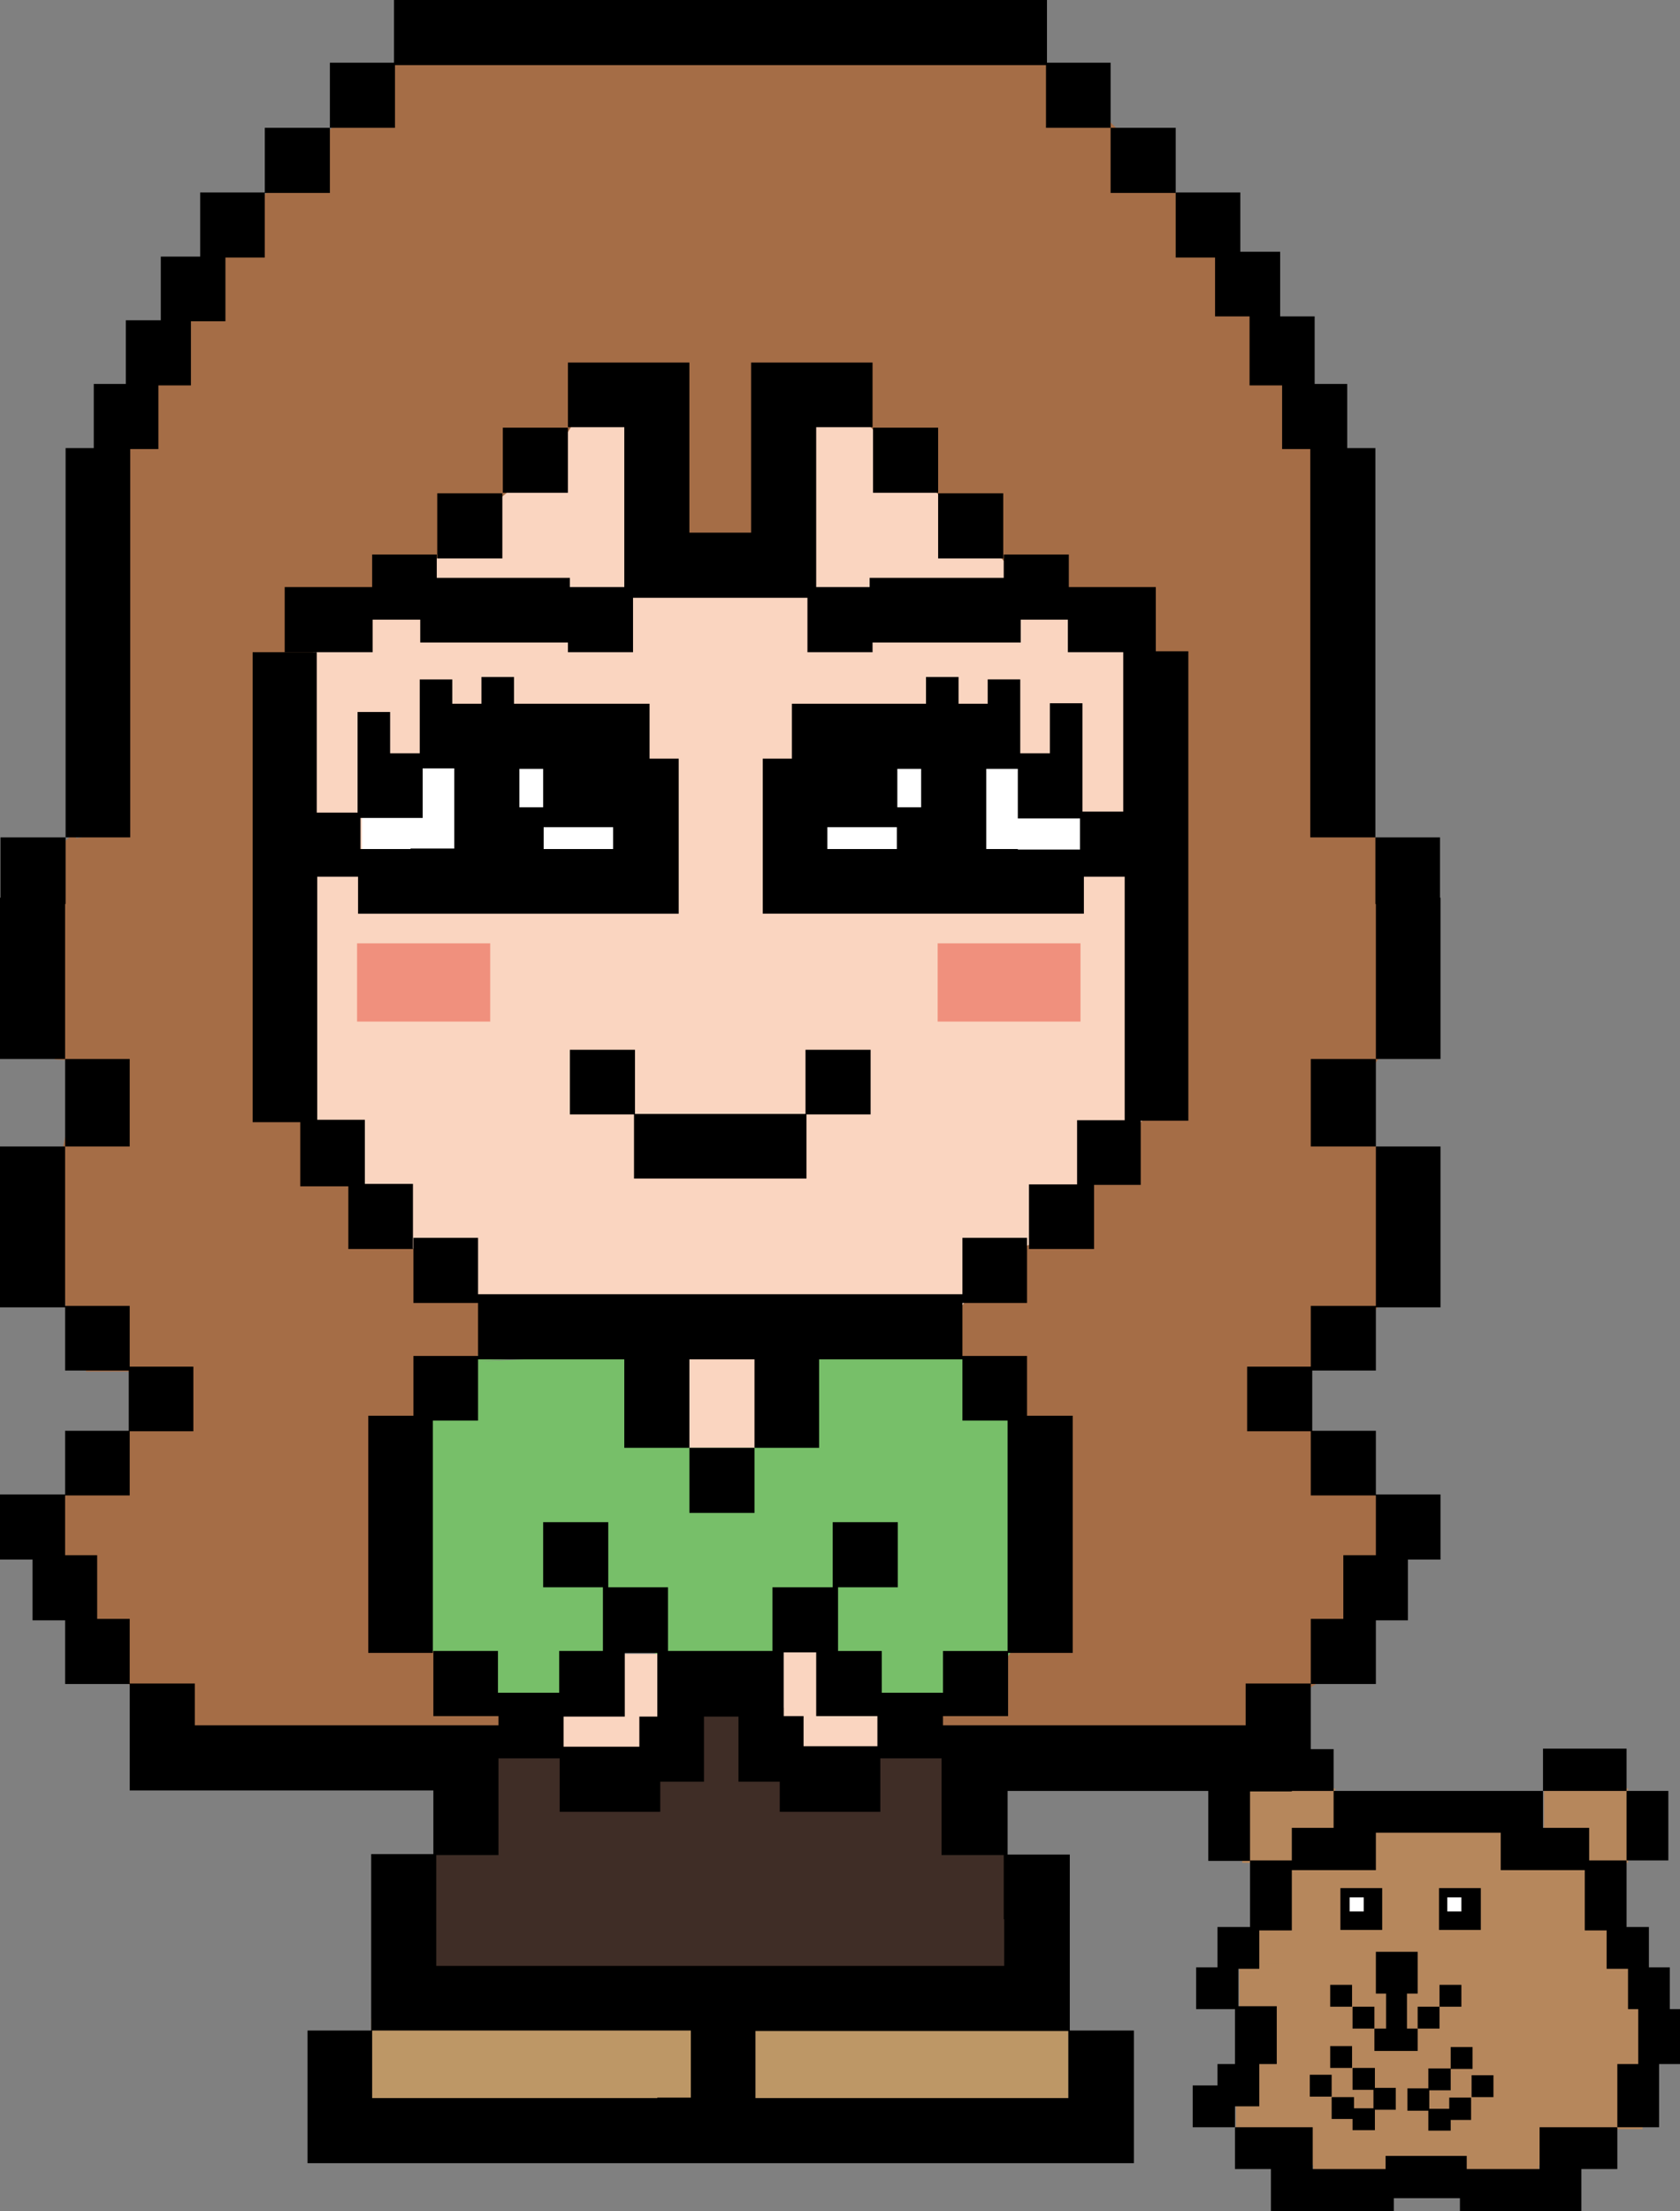
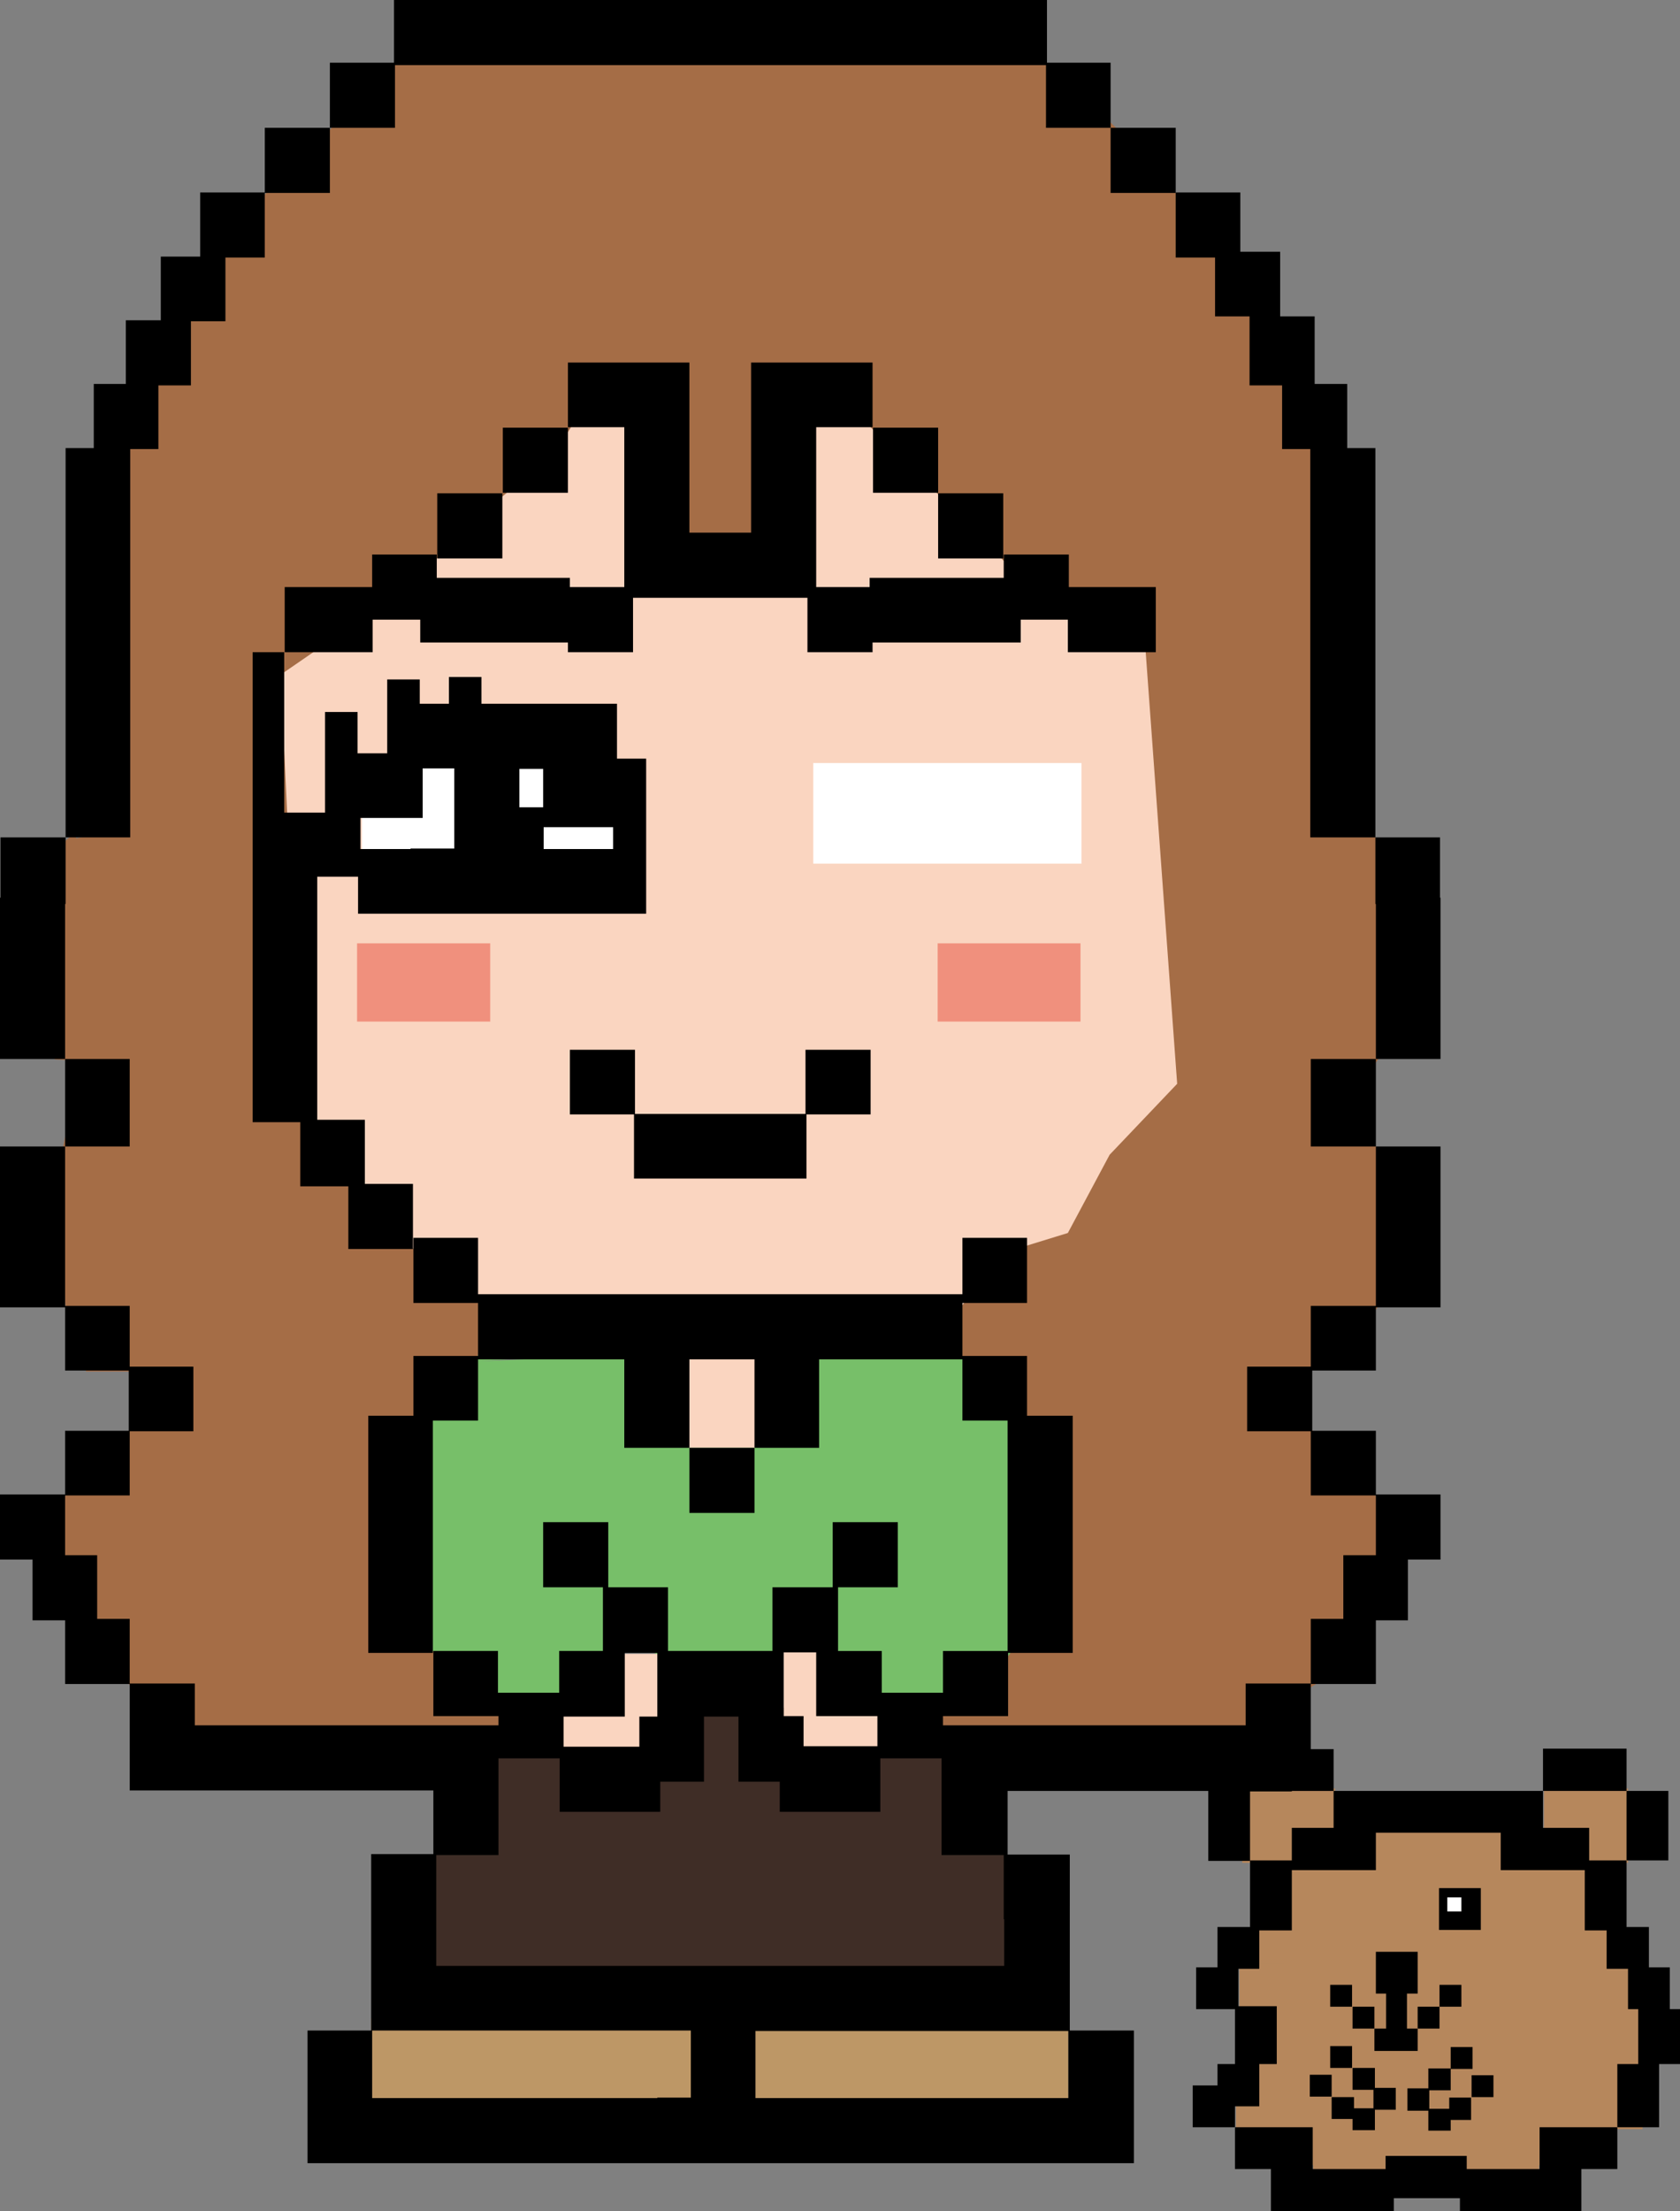
<svg xmlns="http://www.w3.org/2000/svg" version="1.1" id="남희_00000021102665987501627720000008979696730245360789_" x="0px" y="0px" viewBox="0 0 345.8 455" style="enable-background:new 0 0 345.8 455;" xml:space="preserve">
  <rect x="0" y="0" width="345.8" height="455" fill="#808080" stroke="none" />
  <style type="text/css">
	.st0{fill:#3F2D26;}
	.st1{fill:#FAD5C0;}
	.st2{fill:#A56D46;}
	.st3{fill:#77BF69;}
	.st4{fill:#A95323;}
	.st5{fill:#FFFFFF;}
	.st6{fill:#F0907D;}
	.st7{fill:#BD9766;}
	.st8{fill:#B6875C;}
</style>
  <g>
    <polyline class="st0" points="101.3,360.3 97.6,380.2 82.4,382.8 87.1,408.8 211.7,408.8 208.4,383.3 198.4,368.9 194.2,357.3    147,348.8 99.5,361.8  " />
    <rect x="168.2" y="348.1" transform="matrix(-1 -4.372470e-11 4.372470e-11 -1 349.173 709.127)" class="st1" width="12.9" height="12.9" />
    <rect x="161.3" y="339.9" transform="matrix(-1 -4.491708e-11 4.491708e-11 -1 336.318 701.38)" class="st1" width="13.7" height="21.6" />
    <polygon class="st2" points="290,259.7 285.4,237.3 275.1,230.6 290,208.6 283.4,172.8 270.8,151.9 274.3,90.4 263.7,68.5    252.9,51.9 233.1,29.7 216.9,13.5 199.5,6.9 81.2,11.5 81.4,13.1 75.9,19.3 68.1,26.5 62.7,31.2 54.7,39.8 49,46 43.6,51.9    39.3,60.2 35.7,66.1 32.9,72.6 26.1,79.4 22.1,92.3 17.3,105.7 20.3,171.5 15.7,172.5 15.5,172 14.5,172 14.2,172.4 13.3,173.1    12.4,173.3 9.8,174 9,200.4 9,216.6 11.4,218 13.5,218.1 16.1,220.4 11.3,244.5 13.5,268.9 16.5,273.1 17.7,282.2 28.2,282.2    26,298.2 13.5,307.7 8,315.9 13.5,325.6 20.2,338.3 31.8,353.3 71.8,365 107.3,358 100.8,349.9 82.6,333.6 83.3,294 91.9,285.8    104,274 128.7,273.2 195.6,273.2 191.6,357.3 260.6,358.2 266.1,349.5 275.5,343.6 283.4,324.6 287.6,314.4 276.7,298.2    259.8,288.3 279,275.5  " />
    <polyline class="st3" points="128.8,278 98.7,278 97.1,282.3 92,284.5 88,295.4 87.4,337.8 95.4,346.9 106.2,353.6 120.9,350.4    129.5,336 140.9,344.9 160.5,341.5 163.2,335.4 173.6,344.9 189.7,353.6 202.9,346.9 212.7,333.8 209.6,288.6 193.1,275.8    98.7,280.1  " />
    <path class="st4" d="M81.3,10.3" />
    <polyline class="st1" points="58.9,134.6 62,230.9 70.2,235.8 77.3,254.4 91.5,259 105.4,276.5 194.9,272.5 206.8,257.7    219.8,253.7 228.4,237.6 242.3,223 235.6,131.1 210.3,119.3 197.7,106 184.8,93.9 171.7,79.8 163.9,88.4 163.2,116.8 140.3,114.6    136.5,85.2 118.7,86 114.3,93.1 98.2,106.5 85.7,119.2 70.3,130.2 57.8,138.8 62,230.9  " />
    <rect x="74.5" y="157" class="st5" width="52" height="25.2" />
    <rect x="167.4" y="157" class="st5" width="55.2" height="20.7" />
    <rect x="141.7" y="278" class="st1" width="13.7" height="19.9" />
    <rect x="115.9" y="348.5" class="st1" width="13.7" height="14.1" />
    <rect x="122.7" y="340.3" class="st1" width="13.7" height="21.6" />
    <polygon class="st6" points="87.2,194.1 73.5,194.1 73.5,201.2 73.5,203.1 73.5,210.2 87.2,210.2 100.9,210.2 100.9,203.1    100.9,201.2 100.9,194.1  " />
    <polygon class="st6" points="207.7,194.1 193,194.1 193,201.2 193,203.1 193,210.2 207.7,210.2 222.4,210.2 222.4,203.1    222.4,201.2 222.4,194.1  " />
    <rect x="76.4" y="415.3" class="st7" width="143.5" height="19.3" />
    <rect x="255.7" y="368" class="st8" width="19.1" height="15.3" />
    <rect x="317.8" y="368" class="st8" width="17.3" height="15.3" />
    <rect x="265.2" y="376.1" class="st8" width="67" height="69.4" />
    <rect x="328.9" y="402" class="st8" width="9.2" height="36.1" />
    <rect x="258.8" y="396.3" class="st8" width="12.3" height="22.9" />
    <rect x="255.1" y="404.1" class="st8" width="9.3" height="10.3" />
    <rect x="254.4" y="415.7" class="st8" width="15.1" height="24" />
    <rect x="270.3" y="424.5" class="st8" width="15.1" height="24" />
    <rect x="301.7" y="426.2" class="st8" width="15.1" height="24" />
    <g>
      <polygon points="81.3,13.4 93.7,13.4 94.4,13.4 105.3,13.4 107.1,13.4 116.9,13.4 118.7,13.4 128.5,13.4 130.3,13.4 141.3,13.4     141.9,13.4 154.6,13.4 166.2,13.4 168,13.4 177.9,13.4 179.6,13.4 189.5,13.4 191.2,13.4 202.1,13.4 202.8,13.4 215.3,13.4     215.3,26.3 228.6,26.3 228.6,12.9 215.5,12.9 215.5,0 202.8,0 202.1,0 191.2,0 189.5,0 179.6,0 177.9,0 168,0 166.2,0 154.6,0     141.9,0 141.3,0 130.3,0 128.5,0 118.7,0 116.9,0 107.1,0 105.3,0 94.4,0 93.7,0 81.1,0 81.1,12.9 67.9,12.9 67.9,26.3 81.3,26.3       " />
      <rect x="54.5" y="26.3" width="13.4" height="13.4" />
      <polygon points="13.4,208.4 13.4,204.5 13.4,198.1 13.4,195 13.4,186 13.5,186 13.5,172.3 26.8,172.3 26.8,160.9 26.8,156.8     26.8,151.7 26.8,147.5 26.8,142.4 26.8,138.3 26.8,133.2 26.8,129.1 26.8,124 26.8,119.9 26.8,114.8 26.8,110.6 26.8,105.5     26.8,101.4 26.8,92.4 32.6,92.4 32.6,79.3 39.3,79.3 39.3,66.1 46.4,66.1 46.4,53 54.5,53 54.5,39.6 41.2,39.6 41.2,52.8     33.1,52.8 33.1,65.9 25.9,65.9 25.9,79 19.3,79 19.3,92.2 13.5,92.2 13.5,101.4 13.5,105.5 13.5,110.6 13.5,114.8 13.5,119.9     13.5,124 13.5,129.1 13.5,133.2 13.5,138.3 13.5,142.4 13.5,147.5 13.5,151.7 13.5,156.8 13.5,160.9 13.5,172.3 0.1,172.3     0.1,184.7 0,184.7 0,195 0,198.1 0,204.5 0,208.4 0,217.9 13.4,217.9   " />
      <polygon points="13.4,231.2 13.4,235.9 26.7,235.9 26.7,231.2 26.7,222.5 26.7,217.9 13.4,217.9 13.4,222.5   " />
      <polygon points="20,333.1 20,320 13.4,320 13.4,307.7 26.7,307.7 26.7,294.5 39.8,294.5 39.8,281.2 26.7,281.2 26.7,268.7     13.4,268.7 13.4,259.5 13.4,255.7 13.4,249.2 13.4,246.2 13.4,235.9 0,235.9 0,246.2 0,249.2 0,255.7 0,259.5 0,269 13.4,269     13.4,282 26.5,282 26.5,294.4 13.4,294.4 13.4,307.5 0,307.5 0,320.9 6.7,320.9 6.7,333.4 13.4,333.4 13.4,346.5 26.7,346.5     26.7,333.1   " />
      <rect x="103.5" y="88" width="13.4" height="13.4" />
      <polygon points="137.3,242.5 143.9,242.5 146.9,242.5 150.7,242.5 152.6,242.5 160.2,242.5 166,242.5 166,229.3 179.2,229.3     179.2,216 165.8,216 165.8,229.2 160.2,229.2 152.6,229.2 150.7,229.2 146.9,229.2 143.9,229.2 137.3,229.2 130.7,229.2     130.7,216 117.3,216 117.3,229.3 130.5,229.3 130.5,242.5   " />
      <rect x="90" y="101.5" width="13.4" height="13.4" />
      <polygon points="76.6,114.1 76.6,120.8 72,120.8 63.4,120.8 58.6,120.8 58.6,134.2 63.4,134.2 72,134.2 76.7,134.2 76.7,127.5     86.5,127.5 86.5,132.2 91.2,132.2 99.8,132.2 103.5,132.2 104.6,132.2 116.9,132.2 116.9,134.2 130.3,134.2 130.3,123 135.2,123     141.9,123 148,123 148.6,123 154.6,123 161.3,123 166.2,123 166.2,134.2 179.6,134.2 179.6,132.2 192,132.2 193.1,132.2     196.7,132.2 205.3,132.2 210.1,132.2 210.1,127.5 219.8,127.5 219.8,134.2 224.5,134.2 233.1,134.2 237.9,134.2 237.9,120.8     233.1,120.8 224.5,120.8 220,120.8 220,114.1 206.6,114.1 206.6,118.9 205.3,118.9 196.7,118.9 193.1,118.9 192,118.9 179,118.9     179,120.8 168,120.8 168,114.8 168,109.6 168,101.4 168,99.1 168,87.9 179.6,87.9 179.6,74.6 168,74.6 166.2,74.6 154.6,74.6     154.6,85.6 154.6,87.9 154.6,99.1 154.6,101.4 154.6,109.6 148.6,109.6 148,109.6 141.9,109.6 141.9,101.4 141.9,99.1 141.9,87.9     141.9,85.6 141.9,74.6 130.3,74.6 128.5,74.6 116.9,74.6 116.9,87.9 128.5,87.9 128.5,99.1 128.5,101.4 128.5,109.6 128.5,114.8     128.5,120.8 117.3,120.8 117.3,118.9 104.6,118.9 103.5,118.9 99.8,118.9 91.2,118.9 89.9,118.9 89.9,114.1   " />
-       <path d="M85,257v-13.4h-9.9v-13.2h-9.8v-11.7v-1.5v-10.4v-1.5V195v-1.5v-10.4v-1.5v-1.2h8.4v7.6h10.9H87h9.7h1.2h9.5h2.7h9.5h1.2    h5.5h6.7h6.7v-6.9v-6.4v-5.3v-1.6v-11.7h-6v-11.3h-11.1h-2.3h-8.3h-2.8h-3.4v-5.5h-6.7v5.5h-0.5h-5.5v-5h-6.7v5v1.7v8.5h-6.1v-8.5    h-6.7v8.5v0.3v11.9h-8.4v-7.7v-1.5v-10.4v-1.5v-11.9H52v11.9v1.5v10.4v1.5v10.4v1.5v10.4v1.5v10.4v1.5v10.4v1.5v10.4v1.5v11.9h9.8    v13.2h9.9V257H85z M84.5,174.7H74.2v-6.4H87v-10.2h6.5v7.9v3.3v5.3H87H84.5z M120.7,174.7h-1.2h-7.6v-4.5h5.6h7.6h1.1v4.5H120.7z     M111.8,158.2v7.9h-4.9v-7.9h2.3H111.8z" />
+       <path d="M85,257v-13.4h-9.9v-13.2h-9.8v-11.7v-1.5v-10.4v-1.5V195v-1.5v-10.4v-1.5v-1.2h8.4v7.6h10.9H87h9.7h1.2h9.5h2.7h9.5h1.2    h5.5h6.7v-6.9v-6.4v-5.3v-1.6v-11.7h-6v-11.3h-11.1h-2.3h-8.3h-2.8h-3.4v-5.5h-6.7v5.5h-0.5h-5.5v-5h-6.7v5v1.7v8.5h-6.1v-8.5    h-6.7v8.5v0.3v11.9h-8.4v-7.7v-1.5v-10.4v-1.5v-11.9H52v11.9v1.5v10.4v1.5v10.4v1.5v10.4v1.5v10.4v1.5v10.4v1.5v10.4v1.5v11.9h9.8    v13.2h9.9V257H85z M84.5,174.7H74.2v-6.4H87v-10.2h6.5v7.9v3.3v5.3H87H84.5z M120.7,174.7h-1.2h-7.6v-4.5h5.6h7.6h1.1v4.5H120.7z     M111.8,158.2v7.9h-4.9v-7.9h2.3H111.8z" />
      <rect x="141.9" y="297.9" width="13.4" height="13.4" />
      <rect x="228.6" y="26.3" width="13.4" height="13.4" />
      <polygon points="250.1,53 250.1,65.1 257.2,65.1 257.2,79.3 263.9,79.3 263.9,92.4 269.7,92.4 269.7,101.4 269.7,105.5     269.7,110.6 269.7,114.8 269.7,119.9 269.7,124 269.7,129.1 269.7,133.2 269.7,138.3 269.7,142.4 269.7,147.5 269.7,151.7     269.7,156.8 269.7,160.9 269.7,172.3 283.1,172.3 283.1,160.9 283.1,156.8 283.1,151.7 283.1,147.5 283.1,142.4 283.1,138.3     283.1,133.2 283.1,129.1 283.1,124 283.1,119.9 283.1,114.8 283.1,110.6 283.1,105.5 283.1,101.4 283.1,92.2 277.3,92.2 277.3,79     270.6,79 270.6,65.1 263.5,65.1 263.5,51.8 255.3,51.8 255.3,39.6 242,39.6 242,53   " />
      <polygon points="283.2,186 283.2,195 283.2,198.1 283.2,204.5 283.2,208.4 283.2,217.9 296.5,217.9 296.5,208.4 296.5,204.5     296.5,198.1 296.5,195 296.5,184.7 296.4,184.7 296.4,172.3 283.1,172.3 283.1,186   " />
      <polygon points="269.8,222.5 269.8,231.2 269.8,235.9 283.2,235.9 283.2,231.2 283.2,222.5 283.2,217.9 269.8,217.9   " />
      <polygon points="283.2,333.4 289.8,333.4 289.8,320.9 296.5,320.9 296.5,307.5 283.2,307.5 283.2,294.4 270.1,294.4 270.1,282     283.2,282 283.2,269 296.5,269 296.5,259.5 296.5,255.7 296.5,249.2 296.5,246.2 296.5,235.9 283.2,235.9 283.2,246.2     283.2,249.2 283.2,255.7 283.2,259.5 283.2,268.7 269.8,268.7 269.8,281.2 256.7,281.2 256.7,294.5 269.8,294.5 269.8,307.7     283.2,307.7 283.2,320 276.5,320 276.5,333.1 269.8,333.1 269.8,346.5 283.2,346.5   " />
      <path d="M265.9,368.5h8.6v-8.6h-4.7V355v-8.6h-13.4v8.6h-12.1h-0.6h-12.2H231h-10.2h-2.5h-10.9h-2.6h-10.7v-1.9h13.4v-13.4h-13.4    v8.6h-12.6v-8.6h-9v-13.1h12.3v-13.4h-13.4v13.4H159v13.1h-10.5H148h-10.5v-13.1h-12.3v-13.4h-13.4v13.4h12.3v13.1h-9v8.6h-12.6    v-8.6H89.2v13.4h13.4v1.9H91.5h-2.3H78.3h-2.5H65.5H65H52.7h-0.6H40.1v-8.6H26.7v8.6v4.8v8.6h12.7h0.7h12.1h0.6H65h0.6h10.2h2.5    h10.9v13.1H76.4V392v2.9v9.6v0.8v12.5H63.3v12v1.4v0.5v11.5v1.9h12h1.4h10.6h1.4h10.6h1.4h10.6h1.4h10.6h1.4h10.6h1.4h11.3h0.7    h11.3h1.4h10.6h1.4h10.6h1.4h10.6h1.4h10.6h1.4h10.6h1.4h12v-1.9v-11.5v-0.5v-1.4v-12h-13.2v-12.5v-0.8v-9.6V392v-10.4h-12.8    v-13.1h10.9h2.5H231h0.6h12.2h0.6h4.3v14.4h8.6v-14.3H265.9z M180.6,359.3h-6.6H168h-2.6v-6.2h-4.1v-13.1h6.7v13.1h12.6V359.3z     M131.6,353.2v6.2h-3.1h-5.9h-6.6v-6.2h12.6v-13.1h6.7v13.1H131.6z M135.3,431.7h-10.6h-1.4h-10.6h-1.4h-10.6h-1.4H88.6h-1.4H76.6    v-0.5v-1.4v-12h11.8h1.4h10.6h1.4h10.6h1.4h10.6h1.4h10.6h1.4h4.4v13.8h-5.6H135.3z M219.9,431.2v0.5h-10.6h-1.4h-10.6h-1.4h-10.6    h-1.4h-10.6h-1.4h-10.6h-1.4h-4.4v-13.8h3.2h1.4h10.6h1.4h10.6h1.4h10.6h1.4h10.6h1.4h11.8v12V431.2z M206.7,394.9v9.6h-10.6h-1.4    h-10.6h-1.4h-10.6h-1.4h-10.6h-1.4h-10.1h-0.8h-10.1h-1.4h-10.6h-1.4h-10.6h-1.4h-10.6h-1.4H89.8v-9.6V392v-10.3h12.8v-13.2v-0.1    v-6.6h12.6v11h7.4h5.9h7.4v-6.2h9v-13.4h3h0.6h3.5v13.4h8.5v6.2h7.4h5.9h7.4v-11h12.6v6.6v0.1v13.2h12.8V392V394.9z" />
-       <rect x="275.9" y="388.5" width="8.6" height="8.6" />
      <polygon points="343.7,413.4 343.7,404.8 339.4,404.8 339.4,396.5 334.8,396.5 334.8,382.8 327.1,382.8 327.1,376.1 317.6,376.1     317.6,368.5 283.2,368.5 282.2,368.5 274.5,368.5 274.5,376.1 270.2,376.1 265.9,376.1 265.9,382.8 257.3,382.8 257.3,396.5     250.6,396.5 250.6,404.8 246.2,404.8 246.2,413.4 254.2,413.4 254.2,416.1 254.2,421.4 254.2,424.7 250.6,424.7 250.6,429.1     245.5,429.1 245.5,437.7 254.2,437.7 254.2,433.4 259.2,433.4 259.2,424.7 262.8,424.7 262.8,421.4 262.8,416.1 262.8,412.8     254.9,412.8 254.9,405.1 259.2,405.1 259.2,397.2 265.9,397.2 265.9,384.8 270.2,384.8 274.5,384.8 278.8,384.8 283.2,384.8     283.2,377.1 308.9,377.1 308.9,384.8 316.9,384.8 317.6,384.8 326.2,384.8 326.2,397.2 330.7,397.2 330.7,405.1 335.1,405.1     335.1,413.4 337.2,413.4 337.2,424.7 332.9,424.7 332.9,429.1 332.9,433.4 332.9,437.7 341.5,437.7 341.5,433.4 341.5,429.1     341.5,424.7 345.8,424.7 345.8,413.4   " />
      <polygon points="324.3,437.7 316.9,437.7 316.9,446.3 301.9,446.3 301.9,443.6 285.2,443.6 285.2,446.3 270.2,446.3 270.2,437.7     262.8,437.7 261.6,437.7 254.2,437.7 254.2,446.3 261.6,446.3 261.6,455 270.2,455 286.9,455 286.9,452.3 300.5,452.3 300.5,455     316.9,455 317.6,455 325.5,455 325.5,446.3 332.9,446.3 332.9,437.7 325.5,437.7   " />
      <rect x="296.2" y="388.5" width="8.6" height="8.6" />
      <rect x="273.8" y="408.4" width="4.5" height="4.5" />
      <rect x="273.8" y="421" width="4.5" height="4.5" />
      <polygon points="283,425.5 278.4,425.5 278.4,430 282.7,430 282.7,433.8 278.7,433.8 278.7,431.5 274.1,431.5 274.1,436     278.4,436 278.4,438.3 283,438.3 283,434.1 287.3,434.1 287.3,429.6 283,429.6   " />
      <rect x="269.6" y="426.9" width="4.5" height="4.5" />
      <rect x="298.6" y="421.2" width="4.5" height="4.5" />
      <polygon points="298.3,433.9 294.2,433.9 294.2,430.1 298.6,430.1 298.6,425.6 294,425.6 294,429.7 289.7,429.7 289.7,434.3     294,434.3 294,438.4 298.6,438.4 298.6,436.2 302.8,436.2 302.8,431.6 298.3,431.6   " />
      <rect x="302.9" y="427" width="4.5" height="4.5" />
      <rect x="296.3" y="408.4" width="4.5" height="4.5" />
      <rect x="278.4" y="412.9" width="4.5" height="4.5" />
      <rect x="291.8" y="412.9" width="4.5" height="4.5" />
      <polygon points="291.8,422 291.8,417.4 289.6,417.4 289.6,410.2 291.8,410.2 291.8,401.6 283.2,401.6 283.2,410.2 285.3,410.2     285.3,417.4 282.9,417.4 282.9,422   " />
      <polygon points="334.8,368.5 334.8,359.8 326.2,359.8 317.6,359.8 317.6,368.5 326.2,368.5   " />
      <rect x="334.8" y="368.5" width="8.6" height="14.3" />
      <rect x="179.7" y="88" width="13.4" height="13.4" />
      <rect x="193.1" y="101.5" width="13.4" height="13.4" />
-       <path d="M224.9,243.8h9.9v-13.2h9.8v-11.9v-1.5v-10.4v-1.5V195v-1.5v-10.4v-1.5v-10.4v-1.5v-10.4v-1.5v-10.4v-1.5v-11.9h-13.4    v11.9v1.5v10.4v1.5v7.7h-8.4v-11.9h0v-10.4h-6.7V155h-6.1v-8.5h0v-6.7h-6.7v5h-5.5h-0.5v-5.5h-6.7v5.5h-3.4h-2.8h-8.3H174H163    v11.3h-6v11.7v1.6v5.3v6.4v6.9h6.7h6.7h5.5h1.2h9.5h2.7h9.5h1.2h9.7h2.5h10.9v-7.6h8.4v1.2v1.5v10.4v1.5v10.4v1.5v10.4v1.5v11.7    h-9.8v13.2h-9.9V257h13.4V243.8z M189.6,158.2v7.9h-4.9v-7.9h2.6H189.6z M175.8,174.7h-5.5v-4.5h1.1h7.6h5.6v4.5H177H175.8z     M209.5,174.7H203v-5.3v-3.3v-7.9h6.5v10.2h12.8v6.4H212H209.5z" />
      <polygon points="207.4,304.7 207.4,315.6 207.4,316.5 207.4,326.7 207.4,328.9 207.4,340.1 220.8,340.1 220.8,328.9 220.8,326.7     220.8,316.5 220.8,315.6 220.8,304.7 220.8,303.2 220.8,291.3 211.4,291.3 211.4,279 198.1,279 198.1,268.1 211.4,268.1     211.4,254.7 198.1,254.7 198.1,266.3 186.4,266.3 184.7,266.3 174.7,266.3 173,266.3 165.7,266.3 161.3,266.3 152.4,266.3     148.6,266.3 148,266.3 144.2,266.3 135.2,266.3 130.8,266.3 123.5,266.3 121.8,266.3 111.8,266.3 110.1,266.3 98.4,266.3     98.4,254.7 85.1,254.7 85.1,268.1 98.4,268.1 98.4,279 85.1,279 85.1,291.3 75.8,291.3 75.8,303.2 75.8,304.7 75.8,315.6     75.8,316.5 75.8,326.7 75.8,328.9 75.8,340.1 89.1,340.1 89.1,328.9 89.1,326.7 89.1,316.5 89.1,315.6 89.1,304.7 89.1,303.2     89.1,292.3 98.4,292.3 98.4,279.7 110.1,279.7 111.8,279.7 121.8,279.7 123.5,279.7 128.5,279.7 128.5,297.9 141.9,297.9     141.9,279.7 144.2,279.7 148,279.7 148.6,279.7 152.4,279.7 155.3,279.7 155.3,297.9 168.6,297.9 168.6,279.7 173,279.7     174.7,279.7 184.7,279.7 186.4,279.7 198.1,279.7 198.1,292.3 207.4,292.3 207.4,303.2   " />
    </g>
-     <rect x="277.8" y="390.4" class="st5" width="2.9" height="2.9" />
    <rect x="297.9" y="390.4" class="st5" width="2.9" height="2.9" />
  </g>
</svg>